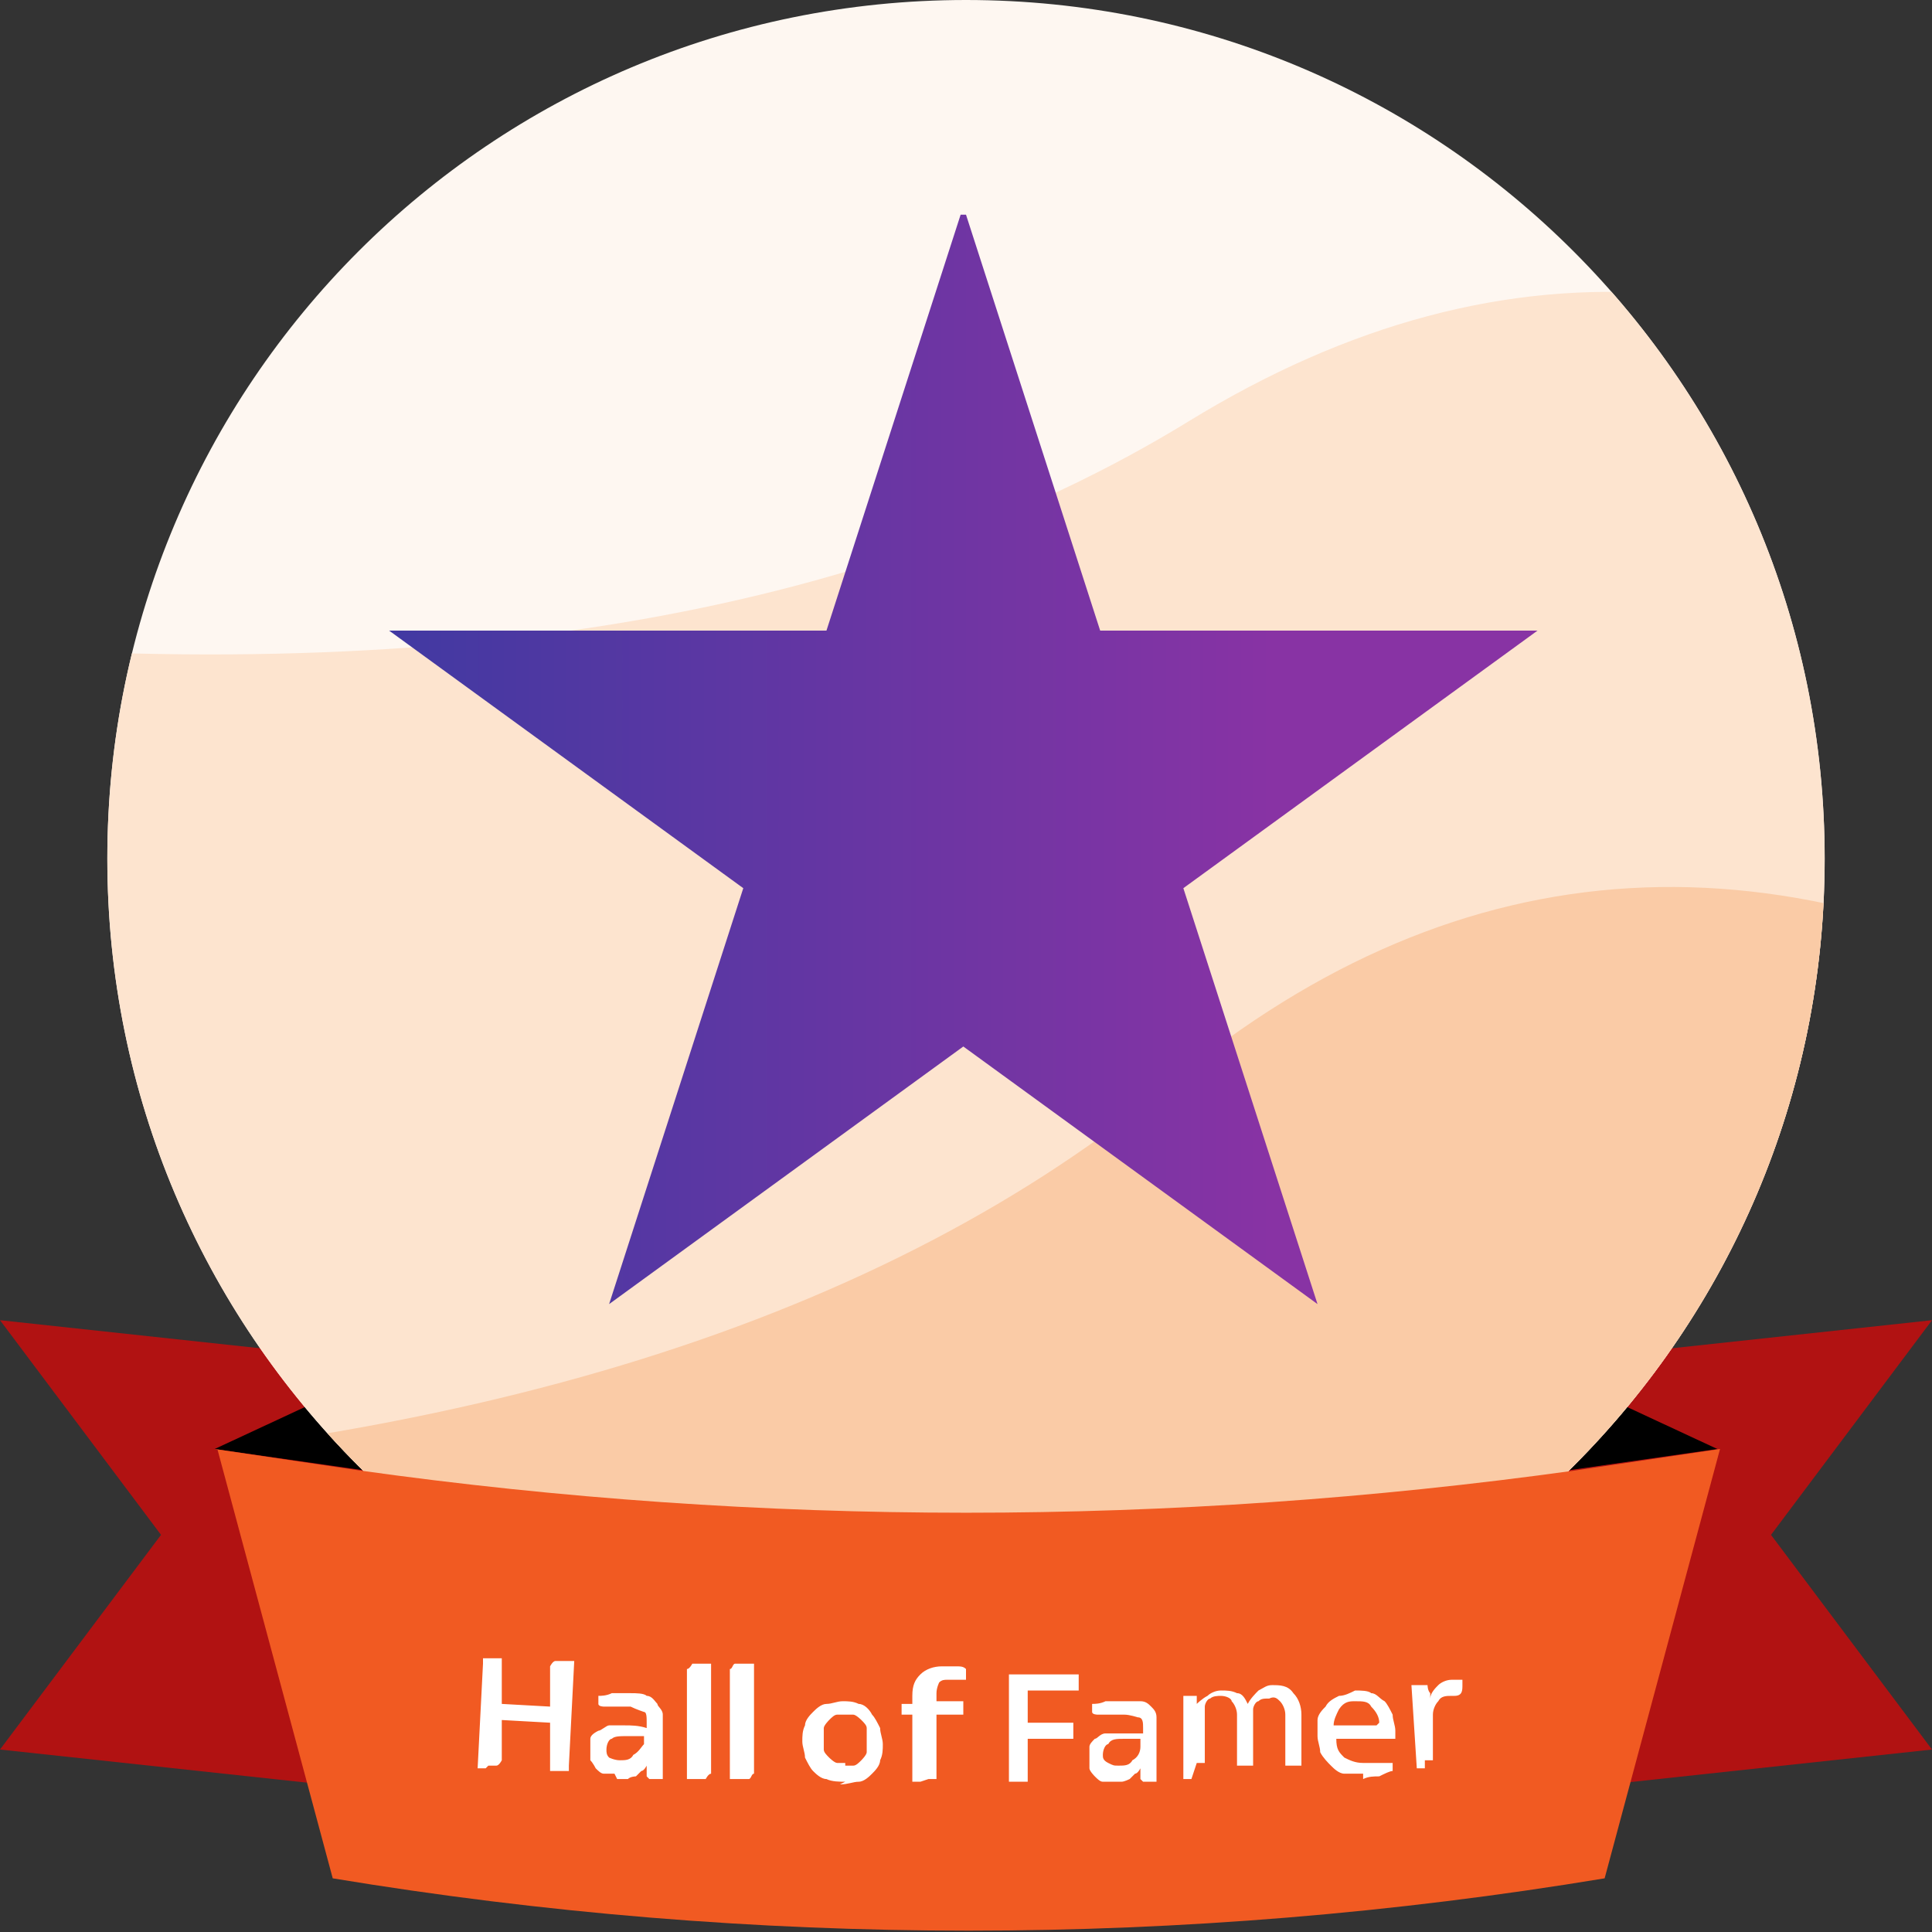
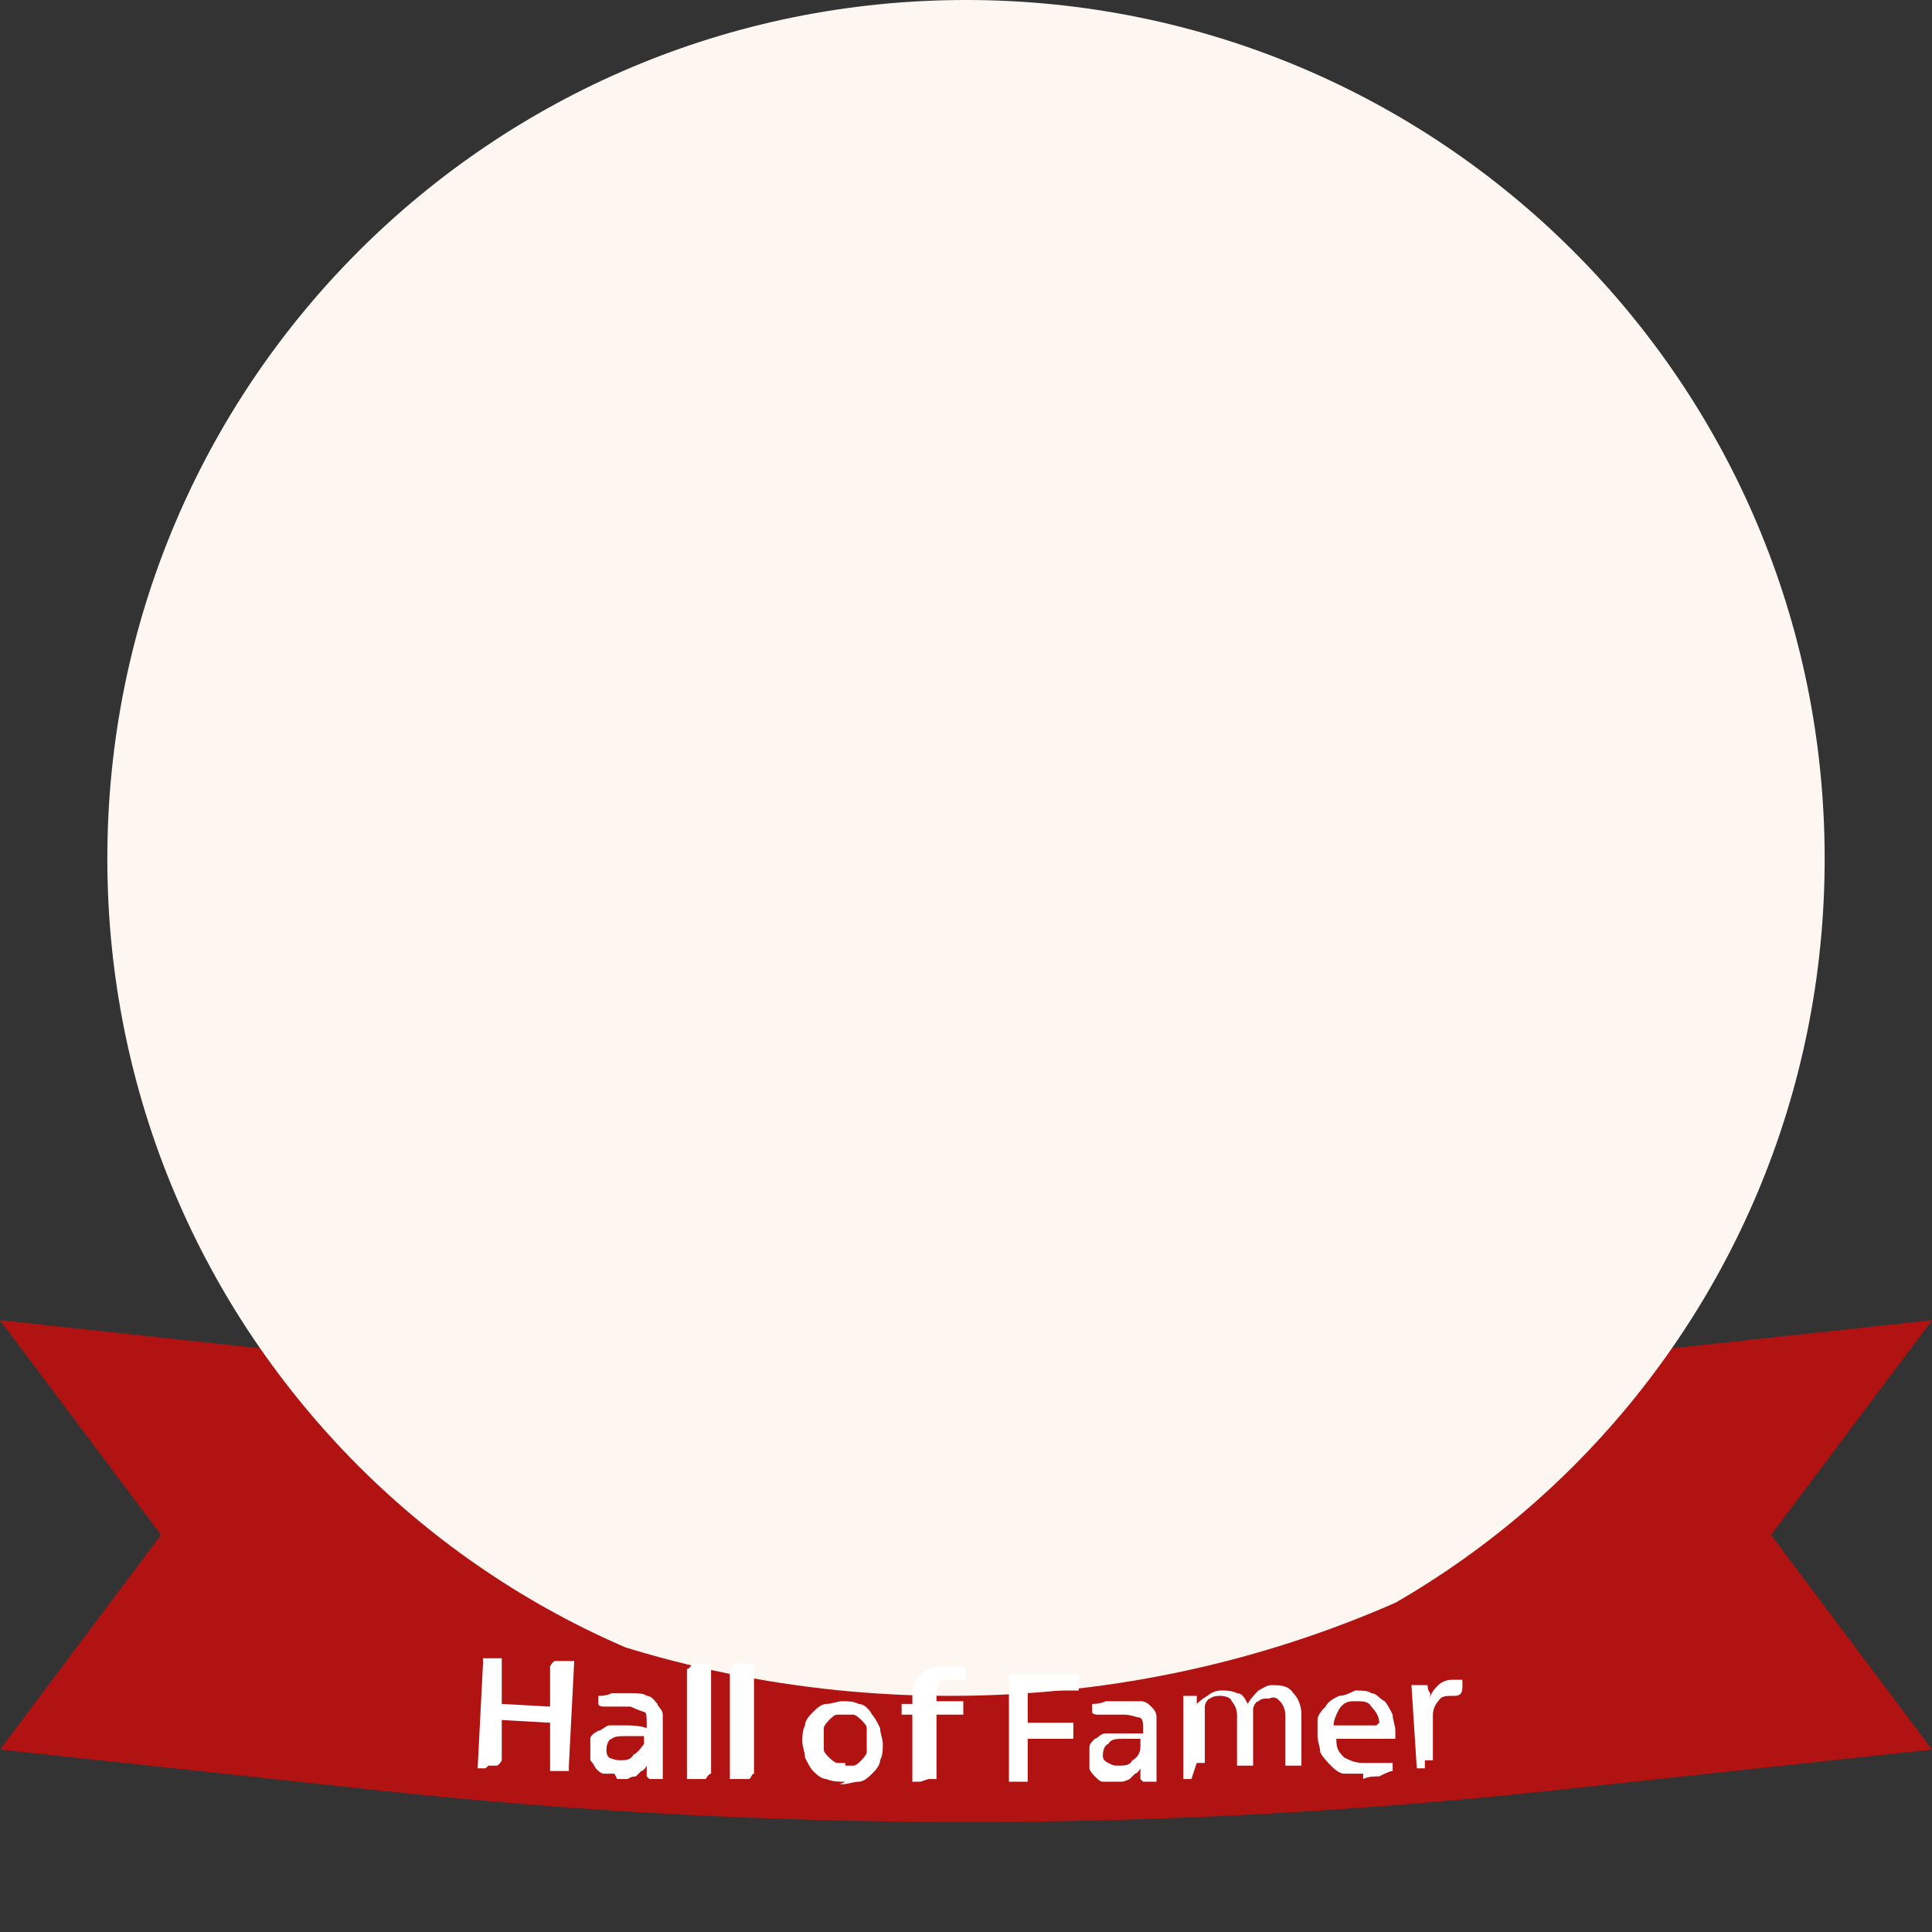
<svg xmlns="http://www.w3.org/2000/svg" id="Layer_1" version="1.1" viewBox="0 0 72 72">
  <rect x="0" y="0" width="72" height="72" fill="#333333" stroke="none" />
  <defs>
    <style>
      .st0 {
        fill: none;
      }

      .st1 {
        fill: url(#linear-gradient);
      }

      .st2 {
        fill: #f15a22;
      }

      .st3 {
        clip-path: url(#clippath-1);
      }

      .st4 {
        fill: #fff;
      }

      .st5 {
        fill: #fef7f1;
      }

      .st6 {
        fill: #fde4cf;
      }

      .st6, .st7 {
        fill-rule: evenodd;
      }

      .st8 {
        fill: #b11212;
      }

      .st7 {
        fill: #facba6;
      }

      .st9 {
        clip-path: url(#clippath);
      }
    </style>
    <clipPath id="clippath">
      <path class="st0" d="M4,0h64V32c0,17.7-14.3,32-32,32S4,49.7,4,32V0Z" />
    </clipPath>
    <clipPath id="clippath-1">
      <path class="st0" d="M36,0h0C53.7,0,68,14.3,68,32s-14.3,32-32,32S4,49.7,4,32,18.3,0,36,0Z" />
    </clipPath>
    <linearGradient id="linear-gradient" x1="-1" y1="43.7" x2="47.4" y2="43.7" gradientTransform="translate(0 72) scale(1 -1)" gradientUnits="userSpaceOnUse">
      <stop offset="0" stop-color="#203ca1" />
      <stop offset="1" stop-color="#8833a4" />
    </linearGradient>
  </defs>
  <path class="st8" d="M0,49.2l13.9,1.5c14.7,1.6,29.5,1.6,44.2,0l13.9-1.5-6,8,6,8-13.9,1.5c-14.7,1.6-29.5,1.6-44.2,0l-13.9-1.5,6-8L0,49.2Z" />
-   <path d="M8,54l28,4,28-4-4.3-2H12.3l-4.3,2Z" />
  <g class="st9">
    <g class="st3">
      <g>
        <path class="st5" d="M35.4,63.2c22.8,0,41.4-18.5,41.4-41.4S58.2-19.5,35.4-19.5-6-1-6,21.8,12.6,63.2,35.4,63.2Z" />
-         <path class="st6" d="M79.9,18.6c-11.9-9.2-23.7-10.2-35.6-2.9-11.9,7.3-28.1,10-48.6,8.1L-.3,72.6l92.8-4.2-12.6-49.8Z" />
-         <path class="st7" d="M79.4,38.2c-13-7.5-24.9-6.8-35.7,2.1-10.7,8.9-26.4,13.8-47,14.7l10.8,47.8,91.3-17.1-19.4-47.5Z" />
-         <path class="st1" d="M36,8l5,15.5h16.3l-13.2,9.6,5,15.5-13.2-9.6-13.2,9.6,5-15.5-13.2-9.6h16.3l5-15.5Z" />
      </g>
    </g>
  </g>
-   <path class="st2" d="M8,54l5.4.8c15,2.1,30.2,2.1,45.3,0l5.4-.8-4.3,16c-15.7,2.6-31.7,2.6-47.4,0l-4.3-16Z" />
  <path class="st4" d="M18.1,65.9c0,0-.1,0-.2,0,0,0-.1,0-.1,0l.2-3.9c0,0,0-.2,0-.2,0,0,.2,0,.3,0,0,0,.1,0,.2,0,0,0,.1,0,.2,0v1.7c0,0,1.8.1,1.8.1v-1.5c0,0,.1-.2.2-.2,0,0,.2,0,.3,0,0,0,.1,0,.2,0,0,0,.1,0,.2,0l-.2,3.9c0,0,0,.2,0,.2,0,0-.1,0-.3,0,0,0-.1,0-.2,0,0,0-.1,0-.2,0v-1.8c0,0-1.8-.1-1.8-.1v1.5c0,0-.1.2-.2.2,0,0-.1,0-.3,0ZM22.9,66.1c-.2,0-.3,0-.4,0-.1,0-.2-.1-.3-.2,0,0-.1-.2-.2-.3,0-.1,0-.2,0-.4,0-.2,0-.3,0-.4,0-.1.1-.2.3-.3.1,0,.3-.2.4-.2.2,0,.4,0,.6,0,.2,0,.5,0,.8.1v-.2c0-.2,0-.4-.1-.4,0,0-.3-.1-.5-.2-.1,0-.2,0-.3,0,0,0-.2,0-.3,0,0,0-.1,0-.2,0,0,0-.1,0-.2,0,0,0-.2,0-.2-.1,0,0,0-.2,0-.3,0,0,0,0,0,0,0,0,0,0,0,0,.1,0,.3,0,.5-.1.2,0,.4,0,.7,0,.2,0,.5,0,.6.1.2,0,.3.2.4.3,0,.1.2.2.2.4,0,.2,0,.3,0,.5v.7c0,.1,0,.2,0,.3,0,.1,0,.2,0,.3,0,0,0,.2,0,.3,0,0,0,.2,0,.3,0,0,0,0-.1,0,0,0-.1,0-.2,0,0,0-.2,0-.2,0,0,0,0,0-.1-.1,0,0,0-.1,0-.2,0,0,0-.2,0-.2h0c0,0-.1.2-.2.2,0,0-.1.1-.2.2,0,0-.2,0-.3.1-.1,0-.2,0-.4,0ZM23.1,65.6c.2,0,.4,0,.5-.2.2-.1.3-.3.4-.4v-.3c-.2,0-.4,0-.6,0-.3,0-.5,0-.6.1-.1,0-.2.2-.2.4,0,.1,0,.2.1.3,0,0,.2.1.4.1ZM25.9,66.3c0,0-.1,0-.2,0,0,0-.1,0-.1,0v-4.1c.1,0,.2-.2.2-.2,0,0,.1,0,.3,0,0,0,.1,0,.2,0,0,0,.1,0,.2,0v4.1c-.1,0-.2.2-.2.2,0,0-.1,0-.3,0ZM27.5,66.3c0,0-.1,0-.2,0,0,0-.1,0-.1,0v-4.1c.1,0,.1-.2.2-.2,0,0,.1,0,.3,0,0,0,.1,0,.2,0,0,0,.1,0,.2,0v4.1c-.1,0-.1.2-.2.2,0,0-.1,0-.3,0ZM31.5,66.4c-.2,0-.5,0-.7-.1-.2,0-.4-.2-.5-.3-.1-.1-.2-.3-.3-.5,0-.2-.1-.4-.1-.6,0-.2,0-.4.1-.6,0-.2.2-.4.3-.5.1-.1.3-.3.5-.3.2,0,.4-.1.6-.1.2,0,.4,0,.6.1.2,0,.4.2.5.4.1.1.2.3.3.5,0,.2.1.4.1.6,0,.2,0,.4-.1.6,0,.2-.2.4-.3.5-.1.1-.3.3-.5.3-.2,0-.4.1-.7.1ZM31.5,65.8c.1,0,.2,0,.3,0,.1,0,.2-.1.3-.2,0,0,.2-.2.2-.3,0-.1,0-.3,0-.5,0-.2,0-.3,0-.4,0-.1-.1-.2-.2-.3,0,0-.2-.2-.3-.2-.1,0-.2,0-.3,0-.1,0-.2,0-.3,0-.1,0-.2.1-.3.2,0,0-.2.2-.2.3,0,.1,0,.3,0,.4,0,.2,0,.3,0,.4,0,.1.1.2.2.3,0,0,.2.2.3.2.1,0,.2,0,.3,0ZM34.3,66.4c-.1,0-.3,0-.3,0v-2.5s-.4,0-.4,0c0,0,0,0,0-.1,0,0,0,0,0-.1,0-.1,0-.2,0-.2,0,0,.1,0,.2,0h.2s0-.3,0-.3c0-.4.1-.6.3-.8.2-.2.5-.3.8-.3.2,0,.3,0,.5,0s.3,0,.4.1h0c0,.2,0,.3,0,.4,0,0-.1,0-.2,0,0,0-.1,0-.2,0,0,0-.2,0-.3,0-.1,0-.2,0-.3.1,0,0-.1.2-.1.4v.3s1,0,1,0c0,0,0,.1,0,.3,0,.1,0,.2,0,.2,0,0,0,0-.2,0h-.8s0,2.2,0,2.2c0,0,0,.2,0,.2,0,0-.1,0-.3,0ZM37.9,66.4c0,0-.1,0-.2,0,0,0-.1,0-.1,0v-3.8c0,0,0-.2,0-.2,0,0,.1,0,.3,0h2.3s0,0,0,.1c0,0,0,.1,0,.2,0,.1,0,.2,0,.3,0,0-.1,0-.2,0h-1.7s0,1.2,0,1.2h1.7c0,0,0,.2,0,.3,0,.1,0,.2,0,.3,0,0-.1,0-.2,0h-1.5s0,1.4,0,1.4c0,0,0,.2,0,.2,0,0-.1,0-.3,0ZM41.5,66.4c-.2,0-.3,0-.4,0-.1,0-.2-.1-.3-.2,0,0-.2-.2-.2-.3,0-.1,0-.2,0-.4,0-.2,0-.3,0-.4,0-.1.1-.2.2-.3.1,0,.2-.2.4-.2.2,0,.4,0,.6,0,.2,0,.5,0,.8,0v-.2c0-.2,0-.4-.2-.4,0,0-.3-.1-.5-.1-.1,0-.2,0-.3,0,0,0-.2,0-.3,0,0,0-.1,0-.2,0,0,0-.1,0-.2,0,0,0-.2,0-.2-.1,0,0,0-.2,0-.3,0,0,0,0,0,0,0,0,0,0,0,0,.1,0,.3,0,.5-.1.2,0,.4,0,.7,0,.2,0,.5,0,.6,0,.2,0,.3.1.4.2.1.1.2.2.2.4,0,.2,0,.3,0,.5v.7c0,.1,0,.2,0,.3,0,.1,0,.2,0,.3,0,0,0,.2,0,.3,0,0,0,.2,0,.3,0,0,0,0-.1,0,0,0-.1,0-.2,0,0,0-.2,0-.2,0,0,0,0,0-.1-.1,0,0,0-.1,0-.2,0,0,0-.1,0-.2h0c0,0-.1.2-.2.2,0,0-.1.1-.2.2,0,0-.2.1-.3.1-.1,0-.2,0-.4,0ZM41.7,65.8c.2,0,.4,0,.5-.2.2-.1.3-.3.3-.5v-.3c-.2,0-.4,0-.6,0-.3,0-.5,0-.6.2-.1,0-.2.2-.2.4,0,.1,0,.2.2.3s.2.1.4.1ZM44.4,66.3c0,0-.1,0-.2,0,0,0-.1,0-.1,0v-3.1c0,0,0,0,0,0,0,0,.1,0,.2,0,.1,0,.2,0,.3,0,0,0,0,.2,0,.3h0c0,0,.2-.2.4-.3.1-.1.3-.2.5-.2.2,0,.4,0,.6.1.2,0,.3.2.4.4.1-.2.3-.4.4-.5.2-.1.3-.2.5-.2.3,0,.6,0,.8.3.2.2.3.5.3.8v1.7c0,0,0,.2,0,.2,0,0-.1,0-.3,0,0,0-.1,0-.2,0,0,0-.1,0-.1,0v-1.9c0-.2-.1-.4-.2-.5-.1-.1-.2-.2-.4-.1-.2,0-.3,0-.4.1-.1,0-.2.2-.2.3v1.9c0,0,0,.2,0,.2,0,0-.1,0-.3,0,0,0-.1,0-.2,0,0,0-.1,0-.1,0v-1.9c0-.2-.1-.4-.2-.5,0-.1-.2-.2-.4-.2-.1,0-.3,0-.4.1-.1,0-.2.2-.2.3v1.9c0,0,0,.2,0,.2,0,0-.1,0-.3,0ZM50.8,66.1c-.3,0-.5,0-.7,0-.2,0-.4-.2-.5-.3-.1-.1-.3-.3-.4-.5,0-.2-.1-.4-.1-.6,0-.2,0-.4,0-.6,0-.2.2-.4.3-.5.1-.2.3-.3.5-.4.2,0,.4-.1.6-.2.2,0,.5,0,.6.1.2,0,.3.2.5.3.1.1.2.3.3.5,0,.2.1.4.1.6,0,.1,0,.2,0,.3h-2.2c0,.4.1.5.3.7.2.1.4.2.7.2.1,0,.2,0,.3,0,0,0,.2,0,.2,0,0,0,.1,0,.2,0,0,0,.1,0,.2,0,0,0,.1,0,.2,0,0,0,0,.2,0,.3,0,0,0,0,0,0,0,0,0,0,0,0-.1,0-.3.1-.5.2-.2,0-.4,0-.6.1ZM51.4,64.2c0-.2-.1-.4-.3-.6-.1-.2-.3-.2-.6-.2-.2,0-.4,0-.6.3-.1.2-.2.4-.2.6h1.6ZM53.1,65.9c0,0-.1,0-.2,0,0,0-.1,0-.1,0l-.2-3.1s0,0,.1,0c0,0,.1,0,.2,0,.1,0,.2,0,.3,0,0,0,0,.2.1.3v.2s0,0,0,0c0-.2.2-.4.3-.5.1-.1.3-.2.5-.2,0,0,.1,0,.2,0,0,0,.1,0,.2,0,0,0,0,.2,0,.2,0,.2,0,.4-.3.4h-.1c-.2,0-.4,0-.5.2-.1.1-.2.3-.2.5v1.5c0,0,0,.2,0,.2,0,0-.1,0-.3,0Z" />
</svg>